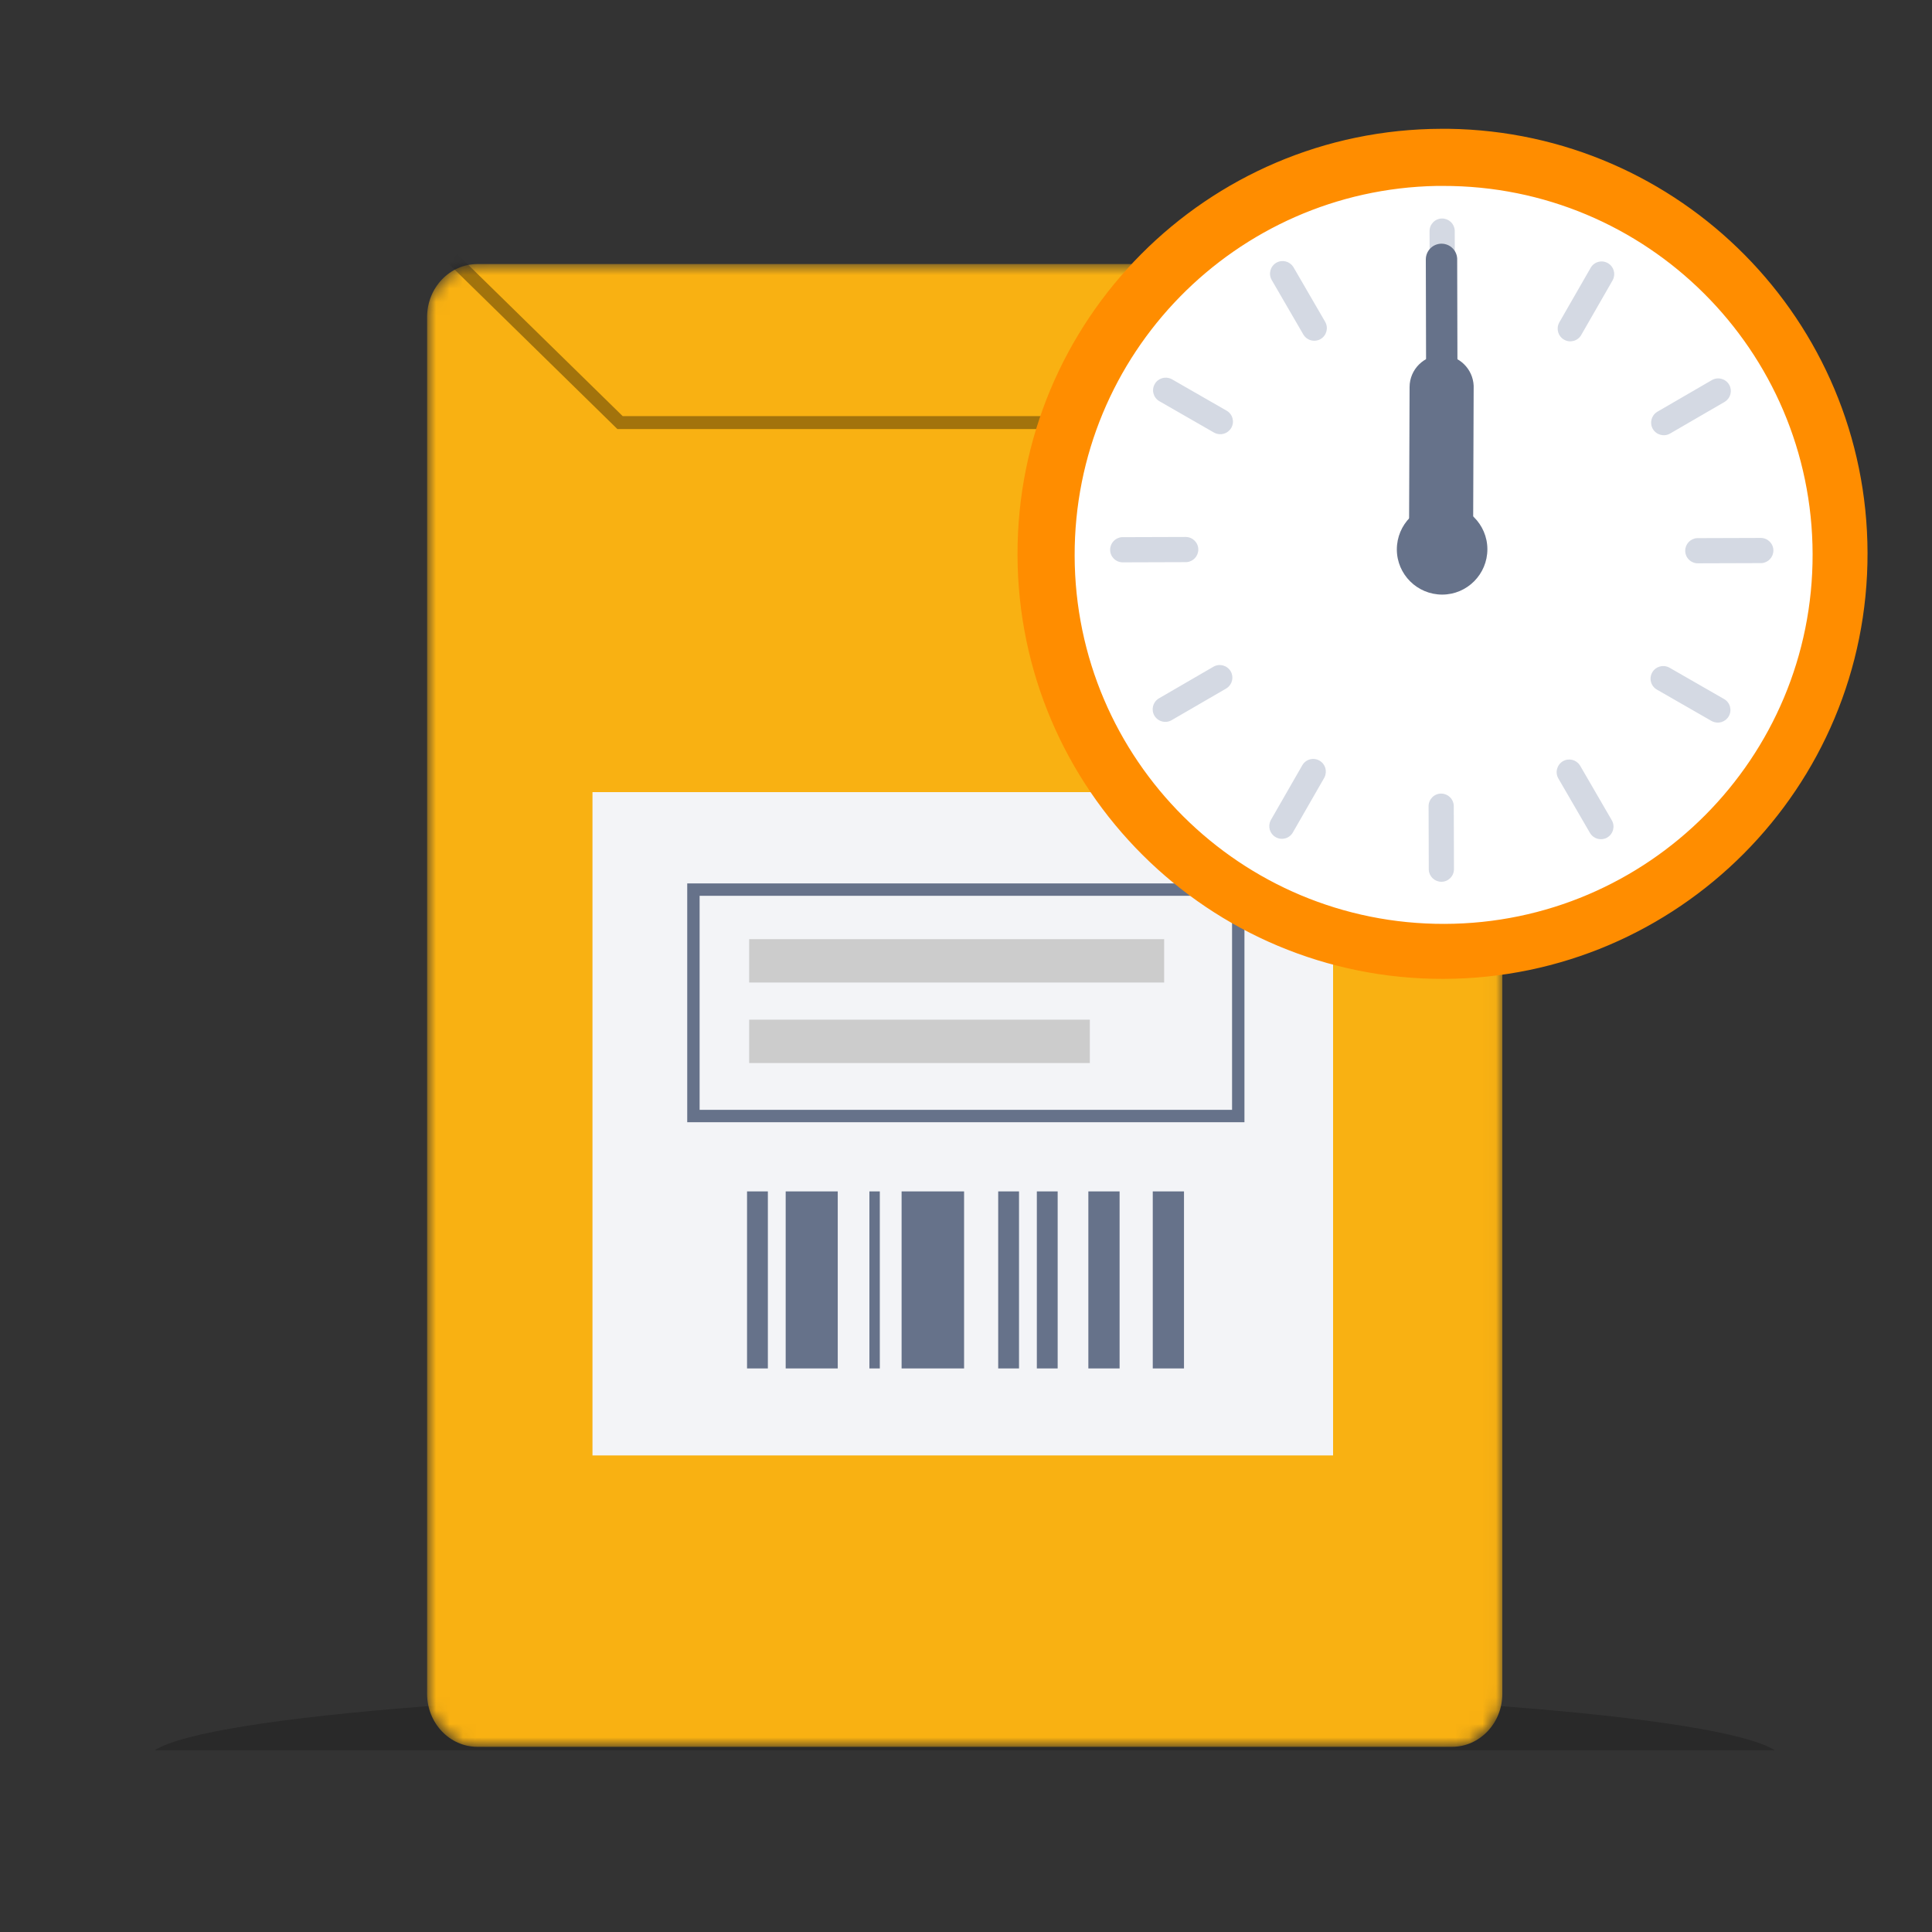
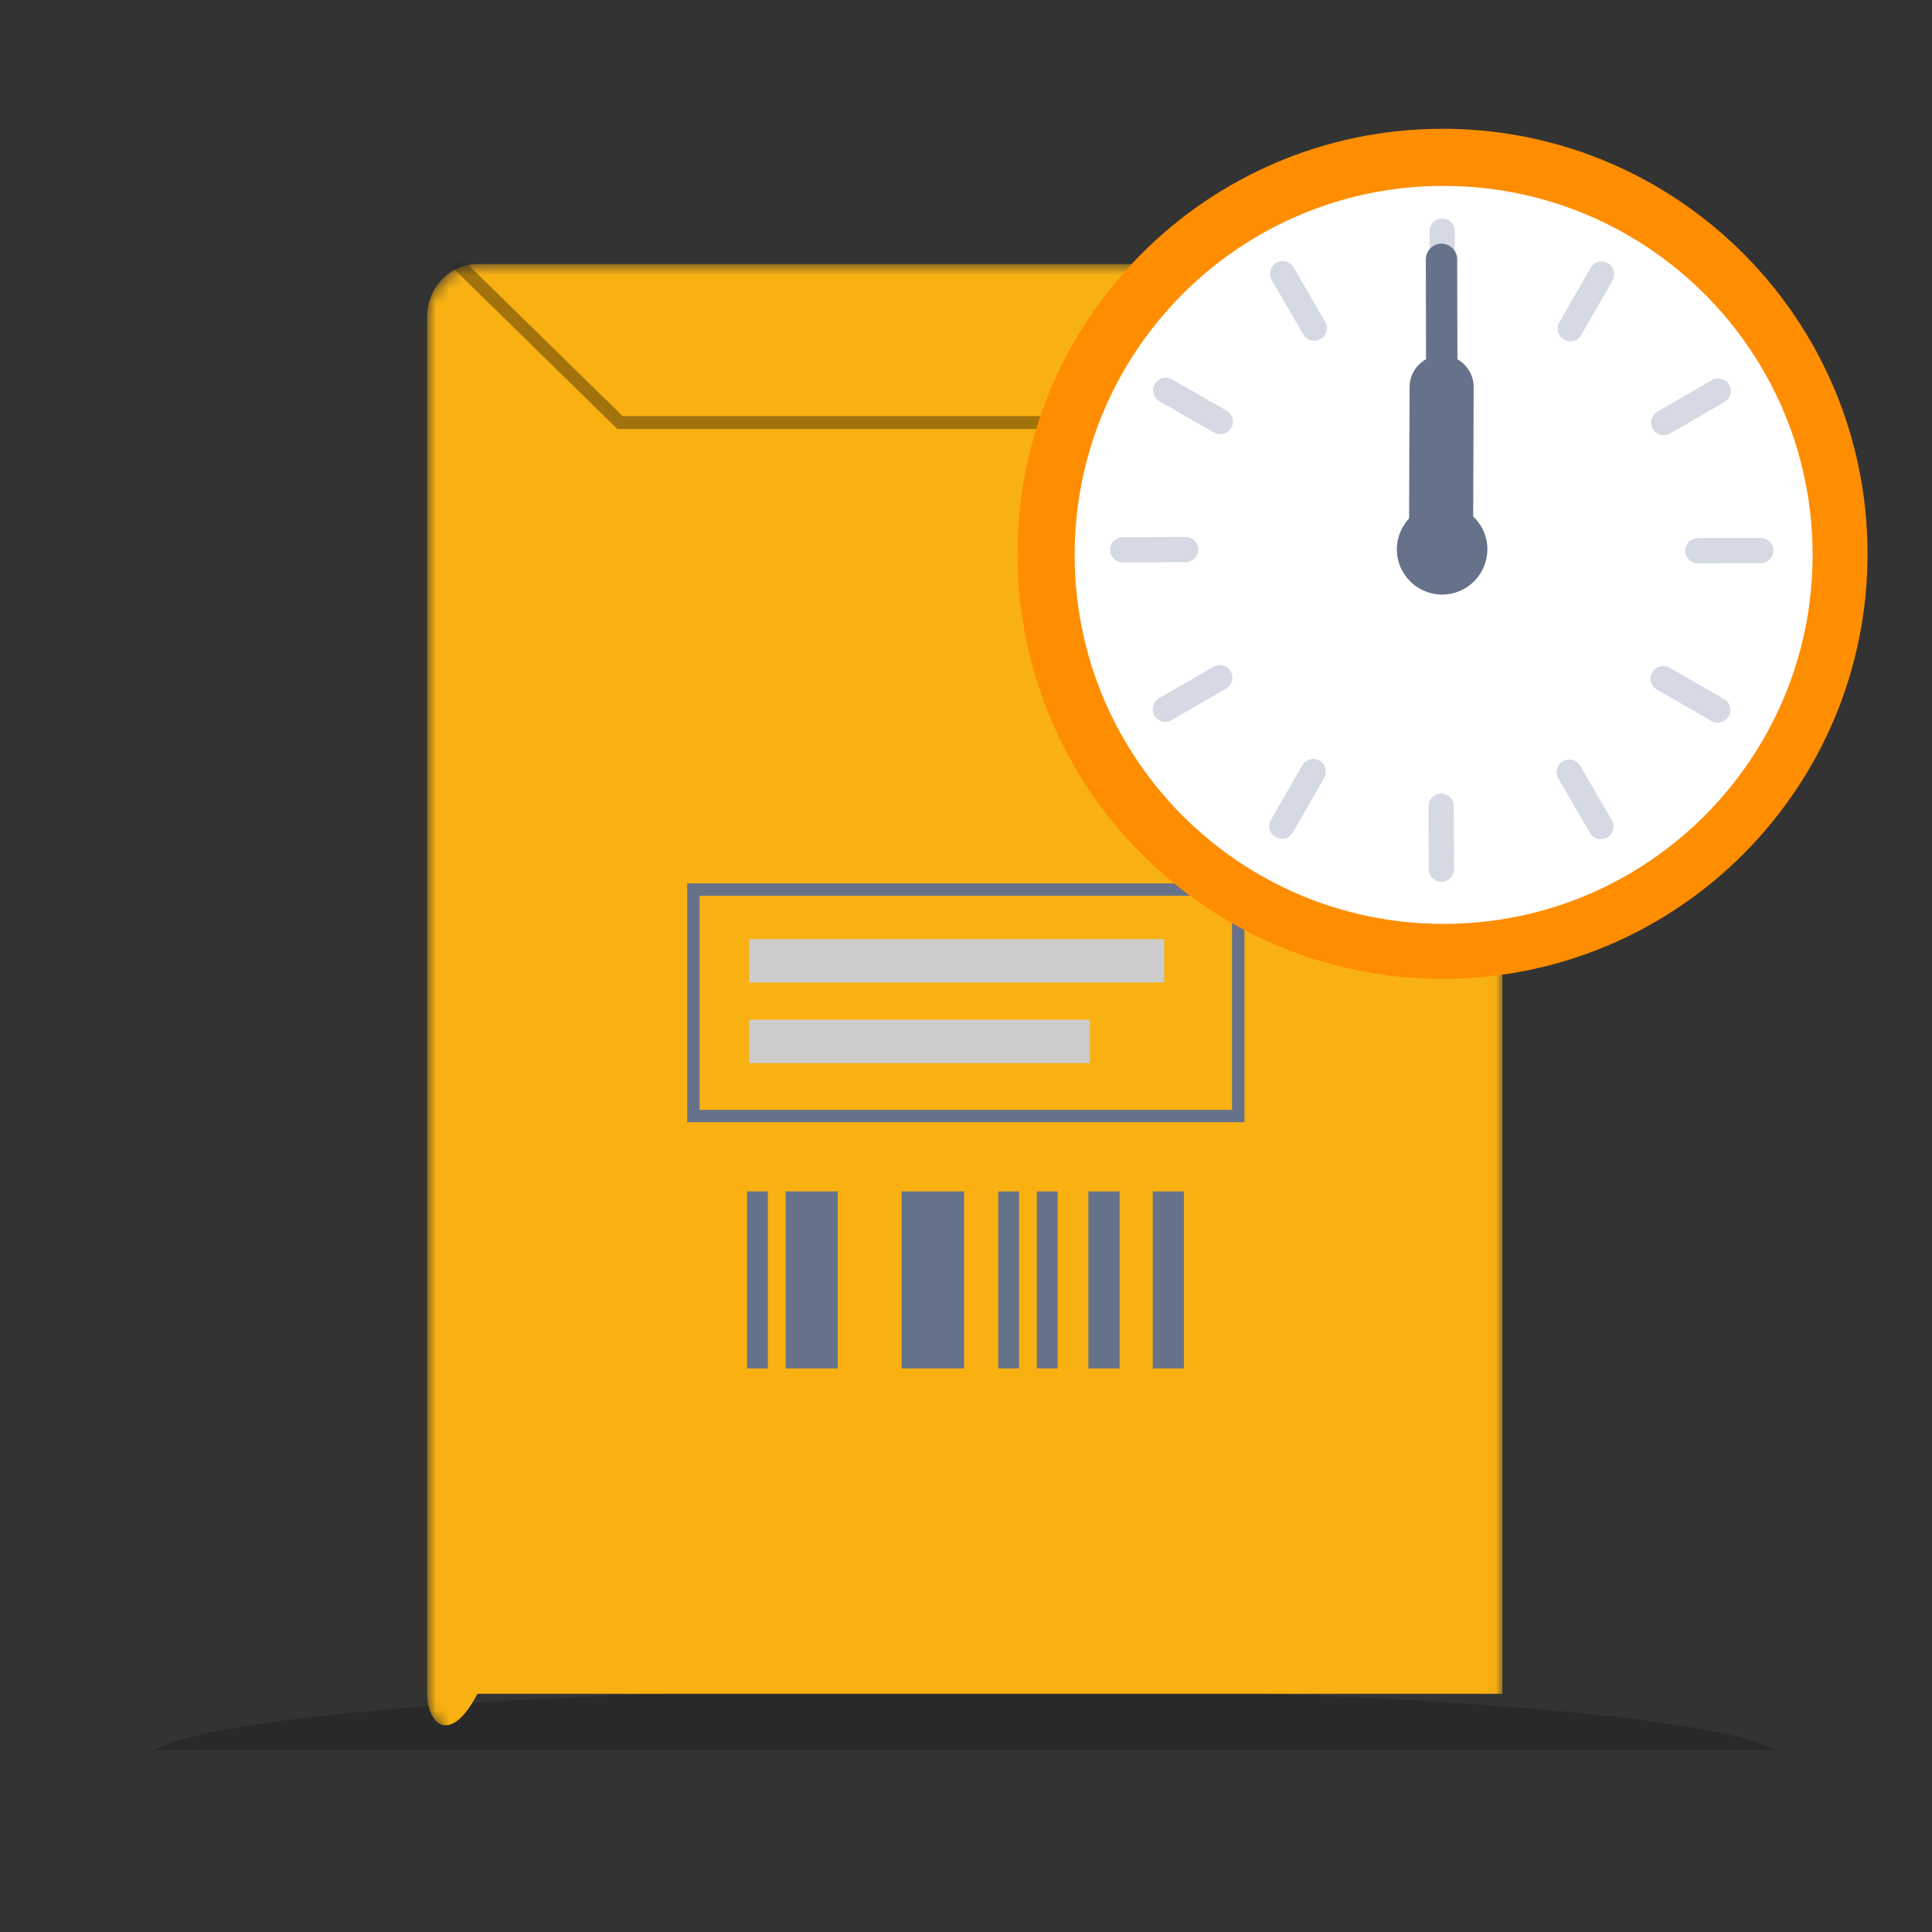
<svg xmlns="http://www.w3.org/2000/svg" width="144" height="144" viewBox="0 0 144 144" fill="none">
  <rect x="0" y="0" width="144" height="144" fill="#333333" stroke="none" />
  <path fill-rule="evenodd" clip-rule="evenodd" d="M132.282 130.455C128.195 127.859 102.728 125.86 71.902 125.86C41.074 125.86 15.607 127.859 11.52 130.455H132.282Z" fill="black" fill-opacity="0.2" style="mix-blend-mode:multiply" />
  <mask id="mask0_479_282" style="mask-type:alpha" maskUnits="userSpaceOnUse" x="31" y="19" width="81" height="112">
    <path d="M31.833 23.54C31.833 21.408 33.561 19.68 35.692 19.68H108.116C110.247 19.68 111.975 21.408 111.975 23.54V126.34C111.975 128.471 110.247 130.199 108.116 130.199H35.692C33.561 130.199 31.833 128.471 31.833 126.34V23.54Z" fill="black" />
  </mask>
  <g mask="url(#mask0_479_282)">
-     <path fill-rule="evenodd" clip-rule="evenodd" d="M35.587 19.68H108.221C110.294 19.68 111.975 21.45 111.975 23.633V126.247C111.975 128.43 110.294 130.199 108.221 130.199H35.587C33.514 130.199 31.833 128.43 31.833 126.247V23.633C31.833 21.45 33.514 19.68 35.587 19.68Z" fill="#F9B112" />
+     <path fill-rule="evenodd" clip-rule="evenodd" d="M35.587 19.68H108.221C110.294 19.68 111.975 21.45 111.975 23.633V126.247H35.587C33.514 130.199 31.833 128.43 31.833 126.247V23.633C31.833 21.45 33.514 19.68 35.587 19.68Z" fill="#F9B112" />
    <path fill-rule="evenodd" clip-rule="evenodd" d="M33.342 19.563L34.017 18.874L46.412 31.016H99.817L110.88 18.893L111.593 19.544L100.243 31.981H46.018L33.342 19.563Z" fill="black" fill-opacity="0.35" />
  </g>
-   <path fill-rule="evenodd" clip-rule="evenodd" d="M44.16 108.48H99.36V59.04H44.16V108.48Z" fill="#F3F4F7" />
  <path fill-rule="evenodd" clip-rule="evenodd" d="M85.92 101.995H88.248V88.8H85.92V101.995Z" fill="#66728A" />
  <path fill-rule="evenodd" clip-rule="evenodd" d="M58.56 101.995H62.441V88.8H58.56V101.995Z" fill="#66728A" />
  <path fill-rule="evenodd" clip-rule="evenodd" d="M67.2 101.995H71.857V88.8H67.2V101.995Z" fill="#66728A" />
  <path fill-rule="evenodd" clip-rule="evenodd" d="M81.12 101.995H83.448V88.8H81.12V101.995Z" fill="#66728A" />
-   <path fill-rule="evenodd" clip-rule="evenodd" d="M64.8 101.995H65.576V88.8H64.8V101.995Z" fill="#66728A" />
  <path fill-rule="evenodd" clip-rule="evenodd" d="M77.28 101.995H78.832V88.8H77.28V101.995Z" fill="#66728A" />
  <path fill-rule="evenodd" clip-rule="evenodd" d="M74.4 101.995H75.952V88.8H74.4V101.995Z" fill="#66728A" />
  <path fill-rule="evenodd" clip-rule="evenodd" d="M55.68 101.995H57.232V88.8H55.68V101.995Z" fill="#66728A" />
  <path fill-rule="evenodd" clip-rule="evenodd" d="M51.222 65.845H92.754V83.644H51.222V65.845ZM52.145 82.721H91.831V66.768H52.145V82.721Z" fill="#66728A" />
  <path fill-rule="evenodd" clip-rule="evenodd" d="M55.838 79.233H81.229V76.001H55.838V79.233Z" fill="#CCCCCC" />
  <path fill-rule="evenodd" clip-rule="evenodd" d="M55.838 73.231H86.769V70H55.838V73.231Z" fill="#CCCCCC" />
  <path fill-rule="evenodd" clip-rule="evenodd" d="M137.151 41.251C137.189 57.595 123.97 70.872 107.631 70.91C91.287 70.949 78.01 57.73 77.971 41.39C77.933 25.046 91.152 11.77 107.491 11.731C123.835 11.693 137.112 24.912 137.151 41.251Z" fill="white" />
  <path d="M107.486 16.286C107.986 16.286 108.398 16.675 108.427 17.17V17.222L108.442 21.917C108.442 22.435 108.024 22.858 107.506 22.858C107.006 22.858 106.594 22.469 106.565 21.974V21.922L106.55 17.227C106.55 16.709 106.968 16.286 107.486 16.286ZM95.126 19.584C95.558 19.334 96.111 19.464 96.384 19.882L96.413 19.925L98.77 23.986C99.029 24.437 98.875 25.008 98.429 25.272C97.997 25.522 97.445 25.392 97.171 24.974L97.142 24.931L94.786 20.87C94.526 20.419 94.68 19.848 95.126 19.584ZM86.069 28.622C86.319 28.186 86.861 28.027 87.307 28.248L87.355 28.272L91.426 30.61C91.877 30.869 92.031 31.445 91.771 31.891C91.522 32.328 90.979 32.486 90.533 32.266L90.485 32.242L86.415 29.904C85.963 29.645 85.81 29.069 86.069 28.622ZM82.743 40.978C82.743 40.478 83.131 40.066 83.626 40.037H83.678L88.373 40.022C88.891 40.022 89.314 40.44 89.314 40.958C89.314 41.458 88.925 41.87 88.43 41.899H88.378L83.683 41.914C83.165 41.914 82.743 41.496 82.743 40.978ZM86.04 53.338C85.79 52.906 85.92 52.354 86.338 52.08L86.381 52.051L90.442 49.694C90.893 49.435 91.464 49.589 91.728 50.035C91.978 50.467 91.848 51.019 91.43 51.293L91.387 51.322L87.326 53.678C86.875 53.938 86.304 53.784 86.04 53.338ZM95.079 62.395C94.642 62.146 94.483 61.603 94.704 61.157L94.728 61.109L97.066 57.038C97.325 56.587 97.901 56.434 98.347 56.693C98.784 56.942 98.942 57.485 98.722 57.931L98.698 57.979L96.36 62.05C96.101 62.501 95.525 62.654 95.079 62.395ZM107.434 65.722C106.934 65.722 106.522 65.333 106.493 64.838V64.786L106.478 60.091C106.478 59.573 106.896 59.15 107.414 59.15C107.914 59.15 108.326 59.539 108.355 60.034V60.086L108.37 64.781C108.37 65.299 107.952 65.722 107.434 65.722ZM119.794 62.424C119.362 62.674 118.81 62.544 118.536 62.126L118.507 62.083L116.15 58.022C115.891 57.571 116.045 57 116.491 56.736C116.923 56.486 117.475 56.616 117.749 57.034L117.778 57.077L120.134 61.138C120.394 61.589 120.24 62.16 119.794 62.424ZM128.851 53.386C128.602 53.822 128.059 53.981 127.613 53.76L127.565 53.736L123.494 51.398C123.043 51.139 122.89 50.563 123.149 50.117C123.398 49.68 123.941 49.522 124.387 49.742L124.435 49.766L128.506 52.104C128.957 52.363 129.11 52.939 128.851 53.386ZM132.178 41.03C132.178 41.53 131.789 41.942 131.294 41.971H131.242L126.547 41.986C126.029 41.986 125.606 41.568 125.606 41.05C125.606 40.55 125.995 40.138 126.49 40.109H126.542L131.237 40.094C131.755 40.094 132.178 40.512 132.178 41.03ZM128.88 28.67C129.13 29.102 129 29.654 128.582 29.928L128.539 29.957L124.478 32.314C124.027 32.573 123.456 32.419 123.192 31.973C122.942 31.541 123.072 30.989 123.49 30.715L123.533 30.686L127.594 28.33C128.045 28.07 128.616 28.224 128.88 28.67ZM119.842 19.613C120.278 19.862 120.437 20.405 120.216 20.851L120.192 20.899L117.854 24.97C117.595 25.421 117.019 25.574 116.573 25.315C116.136 25.066 115.978 24.523 116.198 24.077L116.222 24.029L118.56 19.958C118.819 19.507 119.395 19.354 119.842 19.613Z" fill="#D4D9E3" />
  <path d="M107.458 26.467C108.739 26.467 109.786 27.485 109.838 28.757V28.867L109.795 40.613C109.795 41.933 108.72 42.998 107.4 42.998C106.118 42.998 105.072 41.981 105.019 40.709V40.598L105.062 28.853C105.062 27.533 106.138 26.467 107.458 26.467Z" fill="#66728A" />
  <path d="M106.272 19.339C106.272 18.691 106.79 18.168 107.438 18.163C108.067 18.163 108.581 18.653 108.61 19.277V19.33L108.662 40.507C108.662 41.155 108.144 41.678 107.496 41.683C106.867 41.683 106.354 41.194 106.325 40.57V40.517L106.272 19.339Z" fill="#66728A" />
  <path fill-rule="evenodd" clip-rule="evenodd" d="M110.861 40.934C110.861 42.797 109.358 44.314 107.496 44.318C105.634 44.318 104.117 42.816 104.112 40.954C104.112 39.091 105.614 37.574 107.477 37.57C109.339 37.57 110.856 39.072 110.861 40.934Z" fill="#66728A" />
  <path fill-rule="evenodd" clip-rule="evenodd" d="M75.84 41.357C75.797 23.861 89.947 9.643 107.443 9.6H107.966C125.222 9.84 139.157 23.885 139.195 41.203C139.239 58.699 125.088 72.917 107.592 72.96C90.101 73.003 75.883 58.853 75.84 41.357ZM135.101 41.294C135.067 26.107 122.722 13.819 107.534 13.858H107.078C92.098 14.141 80.059 26.39 80.098 41.424C80.131 56.611 92.477 68.899 107.664 68.861C122.851 68.827 135.139 56.482 135.101 41.294Z" fill="#FF8D00" />
</svg>